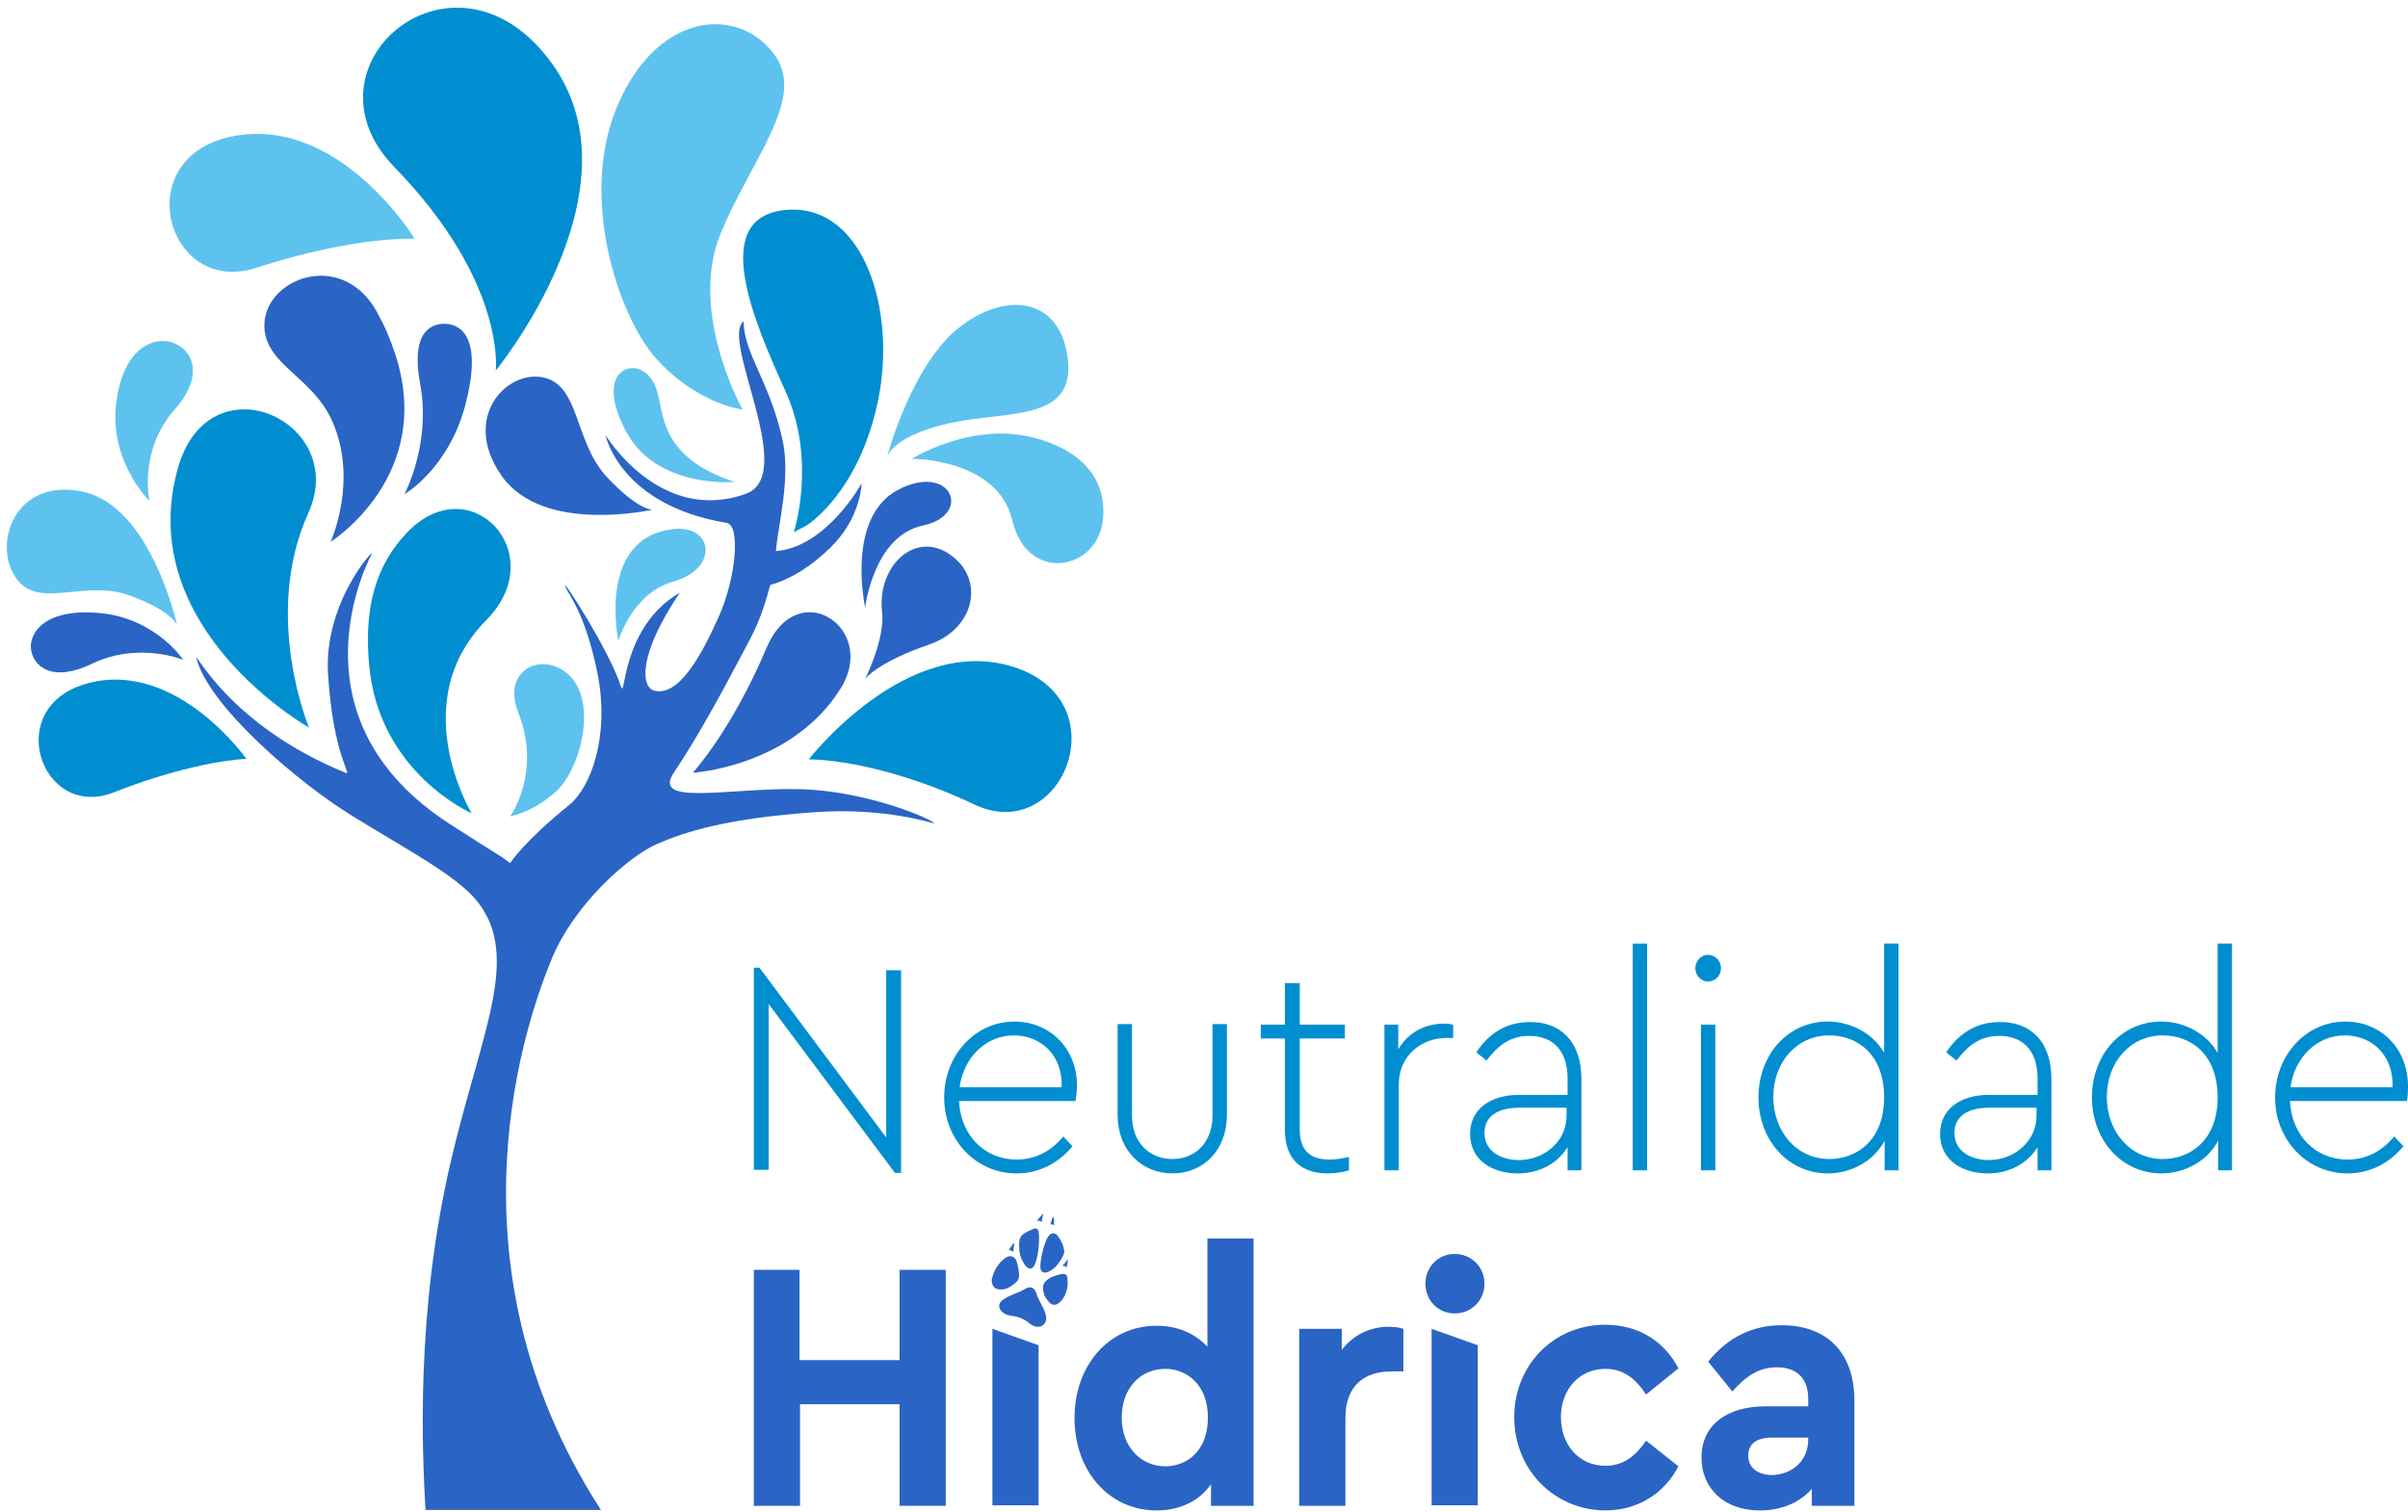
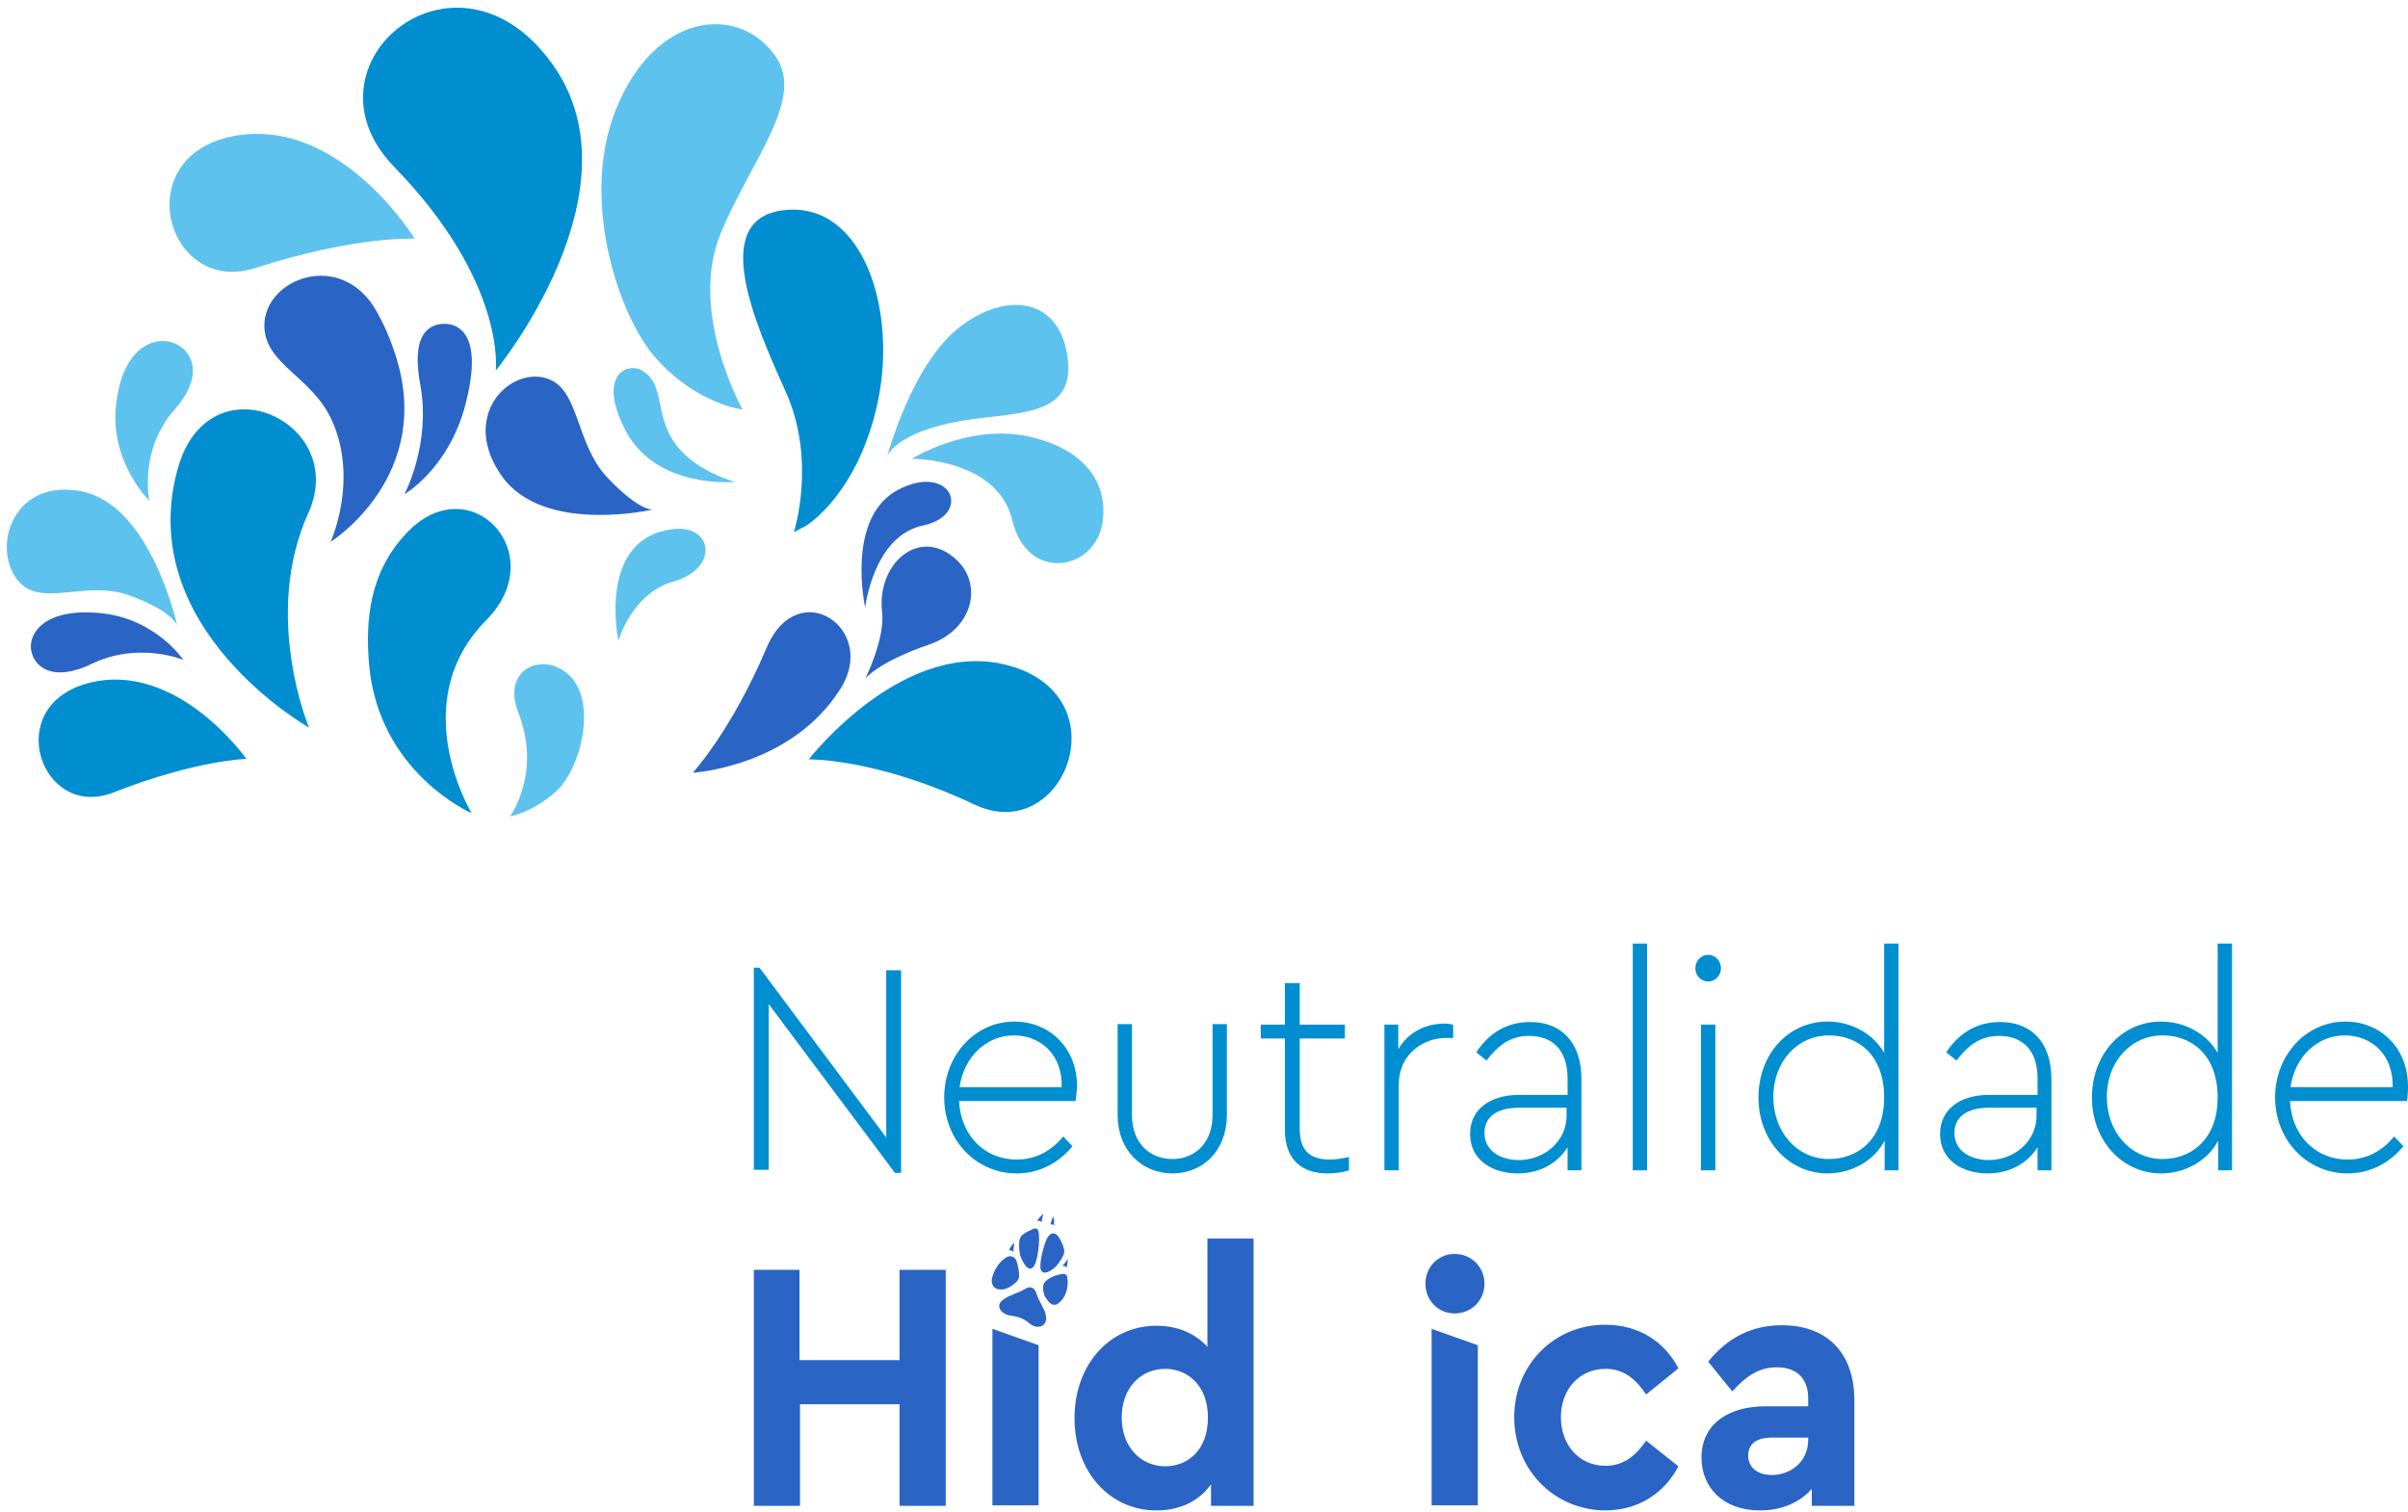
<svg xmlns="http://www.w3.org/2000/svg" width="215" height="135" viewBox="0 0 215 135" fill="none">
  <path d="M67.262 113.395H71.385V121.458H80.318V113.395H84.441V134.468H80.318V125.397H71.43V134.468H67.308V113.395H67.262Z" fill="#2A64C5" />
  <path d="M88.609 118.663L92.732 120.129V134.422H88.609V118.663Z" fill="#2A64C5" />
  <path d="M111.927 110.555V134.468H108.125V132.544C107.071 134.055 105.33 134.88 103.269 134.88C99.008 134.88 95.939 131.353 95.939 126.634C95.939 121.916 99.008 118.388 103.269 118.388C105.147 118.388 106.704 119.075 107.804 120.267V110.601H111.927V110.555ZM107.85 126.588C107.85 123.611 105.926 122.236 104.047 122.236C101.894 122.236 100.154 123.886 100.154 126.588C100.154 129.245 101.894 130.94 104.047 130.94C105.926 130.94 107.85 129.612 107.85 126.588Z" fill="#2A64C5" />
-   <path d="M125.303 118.663V122.465H124.204C121.822 122.465 120.127 123.748 120.127 126.588V134.468H116.004V118.663H119.806V120.541C120.814 119.213 122.326 118.48 123.975 118.48C124.479 118.48 124.891 118.526 125.303 118.663Z" fill="#2A64C5" />
  <path d="M127.273 114.632C127.273 113.12 128.419 111.975 129.885 111.975C131.351 111.975 132.542 113.12 132.542 114.632C132.542 116.144 131.351 117.289 129.885 117.289C128.419 117.289 127.273 116.144 127.273 114.632ZM127.823 118.663L131.946 120.129V134.422H127.823V118.663Z" fill="#2A64C5" />
  <path d="M135.199 126.543C135.199 121.87 138.772 118.297 143.307 118.297C146.331 118.297 148.621 119.808 149.858 122.191L146.972 124.527C146.102 123.198 145.002 122.236 143.353 122.236C141.017 122.236 139.367 124.069 139.367 126.543C139.367 129.016 140.971 130.895 143.353 130.895C145.002 130.895 146.102 129.933 146.972 128.65L149.858 130.94C148.621 133.323 146.285 134.88 143.307 134.88C138.772 134.834 135.199 131.261 135.199 126.543Z" fill="#2A64C5" />
  <path d="M165.57 125.077V134.468H161.768V132.956C160.715 134.147 159.111 134.88 157.141 134.88C153.843 134.88 151.919 132.819 151.919 130.162C151.919 127.276 154.164 125.581 157.645 125.581H161.447V124.893C161.447 123.153 160.485 122.099 158.653 122.099C157.05 122.099 155.904 122.878 154.668 124.252L152.514 121.595C154.301 119.396 156.454 118.343 159.111 118.343C162.913 118.343 165.57 120.587 165.57 125.077ZM161.447 128.558V128.375H158.195C156.866 128.375 156.088 128.925 156.088 129.978C156.088 131.078 156.958 131.719 158.241 131.719C160.027 131.673 161.447 130.436 161.447 128.558Z" fill="#2A64C5" />
  <path d="M80.455 86.688V104.737H79.905L68.636 89.665V104.462H67.307V86.413H67.811L79.126 101.576V86.642H80.455V86.688Z" fill="#008ED0" />
  <path d="M96.03 98.323H85.631C85.769 101.393 87.922 103.546 90.762 103.546C92.503 103.546 93.877 102.767 94.931 101.484L95.755 102.355C94.564 103.821 92.823 104.783 90.762 104.783C87.143 104.783 84.303 101.805 84.303 98.003C84.303 94.246 87.051 91.223 90.579 91.223C93.602 91.223 96.168 93.468 96.168 97.041C96.122 97.59 96.076 98.094 96.03 98.323ZM85.677 97.087H94.793C94.885 94.155 92.869 92.46 90.533 92.46C88.013 92.46 86.043 94.43 85.677 97.087Z" fill="#008ED0" />
  <path d="M99.787 99.56V91.452H101.069V99.606C101.069 102.08 102.673 103.5 104.688 103.5C106.658 103.5 108.262 102.08 108.262 99.606V91.452H109.544V99.56C109.544 102.767 107.391 104.783 104.688 104.783C101.986 104.783 99.787 102.767 99.787 99.56Z" fill="#008ED0" />
  <path d="M120.447 103.317V104.508C119.852 104.691 119.256 104.783 118.523 104.783C116.37 104.783 114.721 103.683 114.721 100.889V92.734H112.568V91.498H114.721V87.787H116.049V91.498H120.081V92.734H116.049V100.843C116.049 102.996 117.241 103.546 118.752 103.546C119.302 103.546 119.806 103.454 120.447 103.317Z" fill="#008ED0" />
  <path d="M129.747 91.498V92.689H129.106C127.044 92.689 124.891 94.155 124.891 96.857V104.508H123.608V91.498H124.845V93.697C125.761 92.139 127.319 91.406 128.968 91.406C129.289 91.406 129.472 91.452 129.747 91.498Z" fill="#008ED0" />
  <path d="M141.199 96.353V104.508H139.962V102.446C139.046 103.912 137.443 104.783 135.519 104.783C133.228 104.783 131.258 103.592 131.258 101.255C131.258 99.102 132.999 97.774 135.61 97.774H139.962V96.308C139.962 93.742 138.588 92.505 136.526 92.505C134.832 92.505 133.732 93.376 132.724 94.704L131.808 93.971C132.999 92.185 134.602 91.269 136.572 91.269C139.229 91.223 141.199 92.918 141.199 96.353ZM139.871 99.652V98.919H135.656C133.64 98.919 132.541 99.743 132.541 101.164C132.541 102.859 134.099 103.592 135.61 103.592C137.901 103.592 139.871 101.897 139.871 99.652Z" fill="#008ED0" />
  <path d="M145.781 84.26H147.063V104.508H145.781V84.26Z" fill="#008ED0" />
  <path d="M151.369 86.459C151.369 85.817 151.873 85.267 152.514 85.267C153.156 85.267 153.66 85.817 153.66 86.459C153.66 87.1 153.156 87.65 152.514 87.65C151.873 87.65 151.369 87.1 151.369 86.459ZM151.873 91.498H153.156V104.508H151.873V91.498Z" fill="#008ED0" />
  <path d="M169.51 84.26V104.508H168.273V101.851C167.357 103.637 165.341 104.783 163.188 104.783C159.661 104.783 157.004 101.805 157.004 98.003C157.004 94.2 159.615 91.223 163.188 91.223C165.296 91.223 167.265 92.322 168.227 94.017V84.26H169.51ZM168.227 98.003C168.227 94.109 165.799 92.46 163.326 92.46C160.44 92.46 158.332 94.842 158.332 97.957C158.332 101.072 160.44 103.5 163.326 103.5C165.754 103.5 168.227 101.851 168.227 98.003Z" fill="#008ED0" />
  <path d="M183.162 96.353V104.508H181.925V102.446C181.008 103.912 179.405 104.783 177.481 104.783C175.191 104.783 173.221 103.592 173.221 101.255C173.221 99.102 174.961 97.774 177.573 97.774H181.925V96.308C181.925 93.742 180.55 92.505 178.489 92.505C176.794 92.505 175.694 93.376 174.687 94.704L173.77 93.971C174.962 92.185 176.565 91.269 178.535 91.269C181.192 91.223 183.162 92.918 183.162 96.353ZM181.833 99.652V98.919H177.619C175.603 98.919 174.503 99.743 174.503 101.164C174.503 102.859 176.061 103.592 177.573 103.592C179.863 103.592 181.833 101.897 181.833 99.652Z" fill="#008ED0" />
  <path d="M199.287 84.26V104.508H198.05V101.851C197.134 103.637 195.118 104.783 192.965 104.783C189.438 104.783 186.781 101.805 186.781 98.003C186.781 94.2 189.392 91.223 192.965 91.223C195.072 91.223 197.042 92.322 198.004 94.017V84.26H199.287ZM198.004 98.003C198.004 94.109 195.576 92.46 193.103 92.46C190.217 92.46 188.109 94.842 188.109 97.957C188.109 101.072 190.217 103.5 193.103 103.5C195.531 103.5 198.004 101.851 198.004 98.003Z" fill="#008ED0" />
  <path d="M214.909 98.323H204.464C204.601 101.393 206.754 103.546 209.595 103.546C211.335 103.546 212.71 102.767 213.763 101.484L214.588 102.355C213.397 103.821 211.656 104.783 209.595 104.783C205.976 104.783 203.135 101.805 203.135 98.003C203.135 94.246 205.884 91.223 209.411 91.223C212.435 91.223 215 93.468 215 97.041C215 97.59 214.954 98.094 214.909 98.323ZM204.51 97.087H213.626C213.717 94.155 211.702 92.46 209.365 92.46C206.846 92.46 204.876 94.43 204.51 97.087Z" fill="#008ED0" />
  <path d="M22.001 67.768C22.001 67.768 15.816 58.972 7.937 60.988C0.057 63.004 3.676 73.357 10.181 70.746C17.557 67.859 22.001 67.768 22.001 67.768Z" fill="#008ED0" />
  <path d="M27.59 64.973C27.59 64.973 11.922 56.132 15.862 41.885C18.611 31.852 31.209 37.625 27.544 45.779C23.375 54.941 27.59 64.973 27.59 64.973Z" fill="#008ED0" />
  <path d="M42.112 72.624C42.112 72.624 33.774 69.005 32.95 59.293C32.629 55.445 32.95 51.139 36.294 47.611C41.928 41.61 49.304 49.398 43.44 55.353C36.111 62.729 42.112 72.624 42.112 72.624Z" fill="#008ED0" />
  <path d="M72.209 67.814C72.209 67.814 80.959 56.498 90.533 59.568C100.062 62.637 94.839 75.556 87.006 71.845C78.164 67.676 72.209 67.814 72.209 67.814Z" fill="#008ED0" />
  <path d="M61.856 69.005C61.856 69.005 70.651 68.501 75.049 61.492C78.439 56.132 71.247 51.276 68.453 57.827C65.292 65.294 61.856 69.005 61.856 69.005Z" fill="#2A64C5" />
  <path d="M71.843 47.016C72.118 46.924 76.698 43.946 78.394 35.792C80.088 27.638 77.065 18.109 70.148 18.751C63.23 19.392 67.353 28.783 70.148 34.968C72.942 41.152 70.881 47.52 70.881 47.52L71.843 47.016Z" fill="#008ED0" />
  <path d="M79.218 40.74C79.218 40.74 81.371 32.631 85.585 29.287C89.8 25.943 94.702 26.538 95.343 32.082C95.984 37.67 89.983 36.663 84.898 37.762C79.813 38.861 79.218 40.74 79.218 40.74Z" fill="#5EC2EF" />
  <path d="M77.248 60.621C77.248 60.621 79.035 57.048 78.76 54.666C78.256 50.314 82.104 46.97 85.356 49.948C87.784 52.147 86.914 56.178 82.974 57.552C78.302 59.156 77.248 60.621 77.248 60.621Z" fill="#2A64C5" />
  <path d="M77.248 54.254C77.248 54.254 77.981 47.84 82.425 46.924C86.868 45.962 84.944 41.289 80.226 43.717C75.462 46.191 77.248 54.254 77.248 54.254Z" fill="#2A64C5" />
  <path d="M81.417 40.969C81.417 40.969 86.227 37.945 91.495 38.907C95.572 39.686 99.008 42.114 98.458 46.558C97.863 51.001 91.724 52.055 90.396 46.512C89.113 40.923 81.417 40.969 81.417 40.969Z" fill="#5EC2EF" />
  <path d="M15.816 55.857C15.816 55.857 13.526 45.229 7.387 43.901C1.249 42.618 -0.721 48.711 1.478 51.688C3.493 54.437 7.525 51.734 11.51 53.154C15.45 54.575 15.816 55.857 15.816 55.857Z" fill="#5EC2EF" />
  <path d="M58.282 45.504C58.282 45.504 48.525 47.749 44.814 42.526C41.104 37.304 45.272 32.906 48.617 33.731C51.777 34.51 51.273 39.411 54.16 42.572C57.091 45.687 58.282 45.504 58.282 45.504Z" fill="#2A64C5" />
  <path d="M16.366 58.926C16.366 58.926 13.938 55.262 9.037 54.758C4.089 54.254 2.623 56.453 2.761 57.919C2.944 59.568 4.73 60.988 8.258 59.247C12.427 57.277 16.366 58.926 16.366 58.926Z" fill="#2A64C5" />
  <path d="M36.111 44.13C36.111 44.13 40.05 41.885 41.562 36.113C43.074 30.295 41.242 29.012 39.867 28.921C38.31 28.829 36.661 29.837 37.531 34.372C38.493 39.686 36.111 44.13 36.111 44.13Z" fill="#2A64C5" />
  <path d="M37.027 21.316C37.027 21.316 30.338 10.367 20.856 12.154C11.373 13.941 14.854 26.493 22.826 23.927C31.759 21.041 37.027 21.316 37.027 21.316Z" fill="#5EC2EF" />
  <path d="M44.265 33.089C44.265 33.089 57.367 17.147 49.395 5.832C40.829 -6.353 26.307 5.741 35.194 14.903C45.227 25.21 44.265 33.089 44.265 33.089Z" fill="#008ED0" />
  <path d="M29.514 48.39C29.514 48.39 38.951 42.48 35.24 31.486C34.828 30.249 34.416 29.241 33.637 27.821C30.476 22.186 23.558 24.889 23.604 29.104C23.65 32.586 27.865 33.593 29.651 37.579C32.033 42.939 29.514 48.39 29.514 48.39Z" fill="#2A64C5" />
  <path d="M13.342 44.725C13.342 44.725 9.769 41.244 10.365 36.113C10.96 30.982 13.755 30.066 15.358 30.57C17.145 31.165 18.336 33.41 15.633 36.525C12.335 40.236 13.342 44.725 13.342 44.725Z" fill="#5EC2EF" />
  <path d="M66.299 36.571C66.299 36.571 61.398 27.821 64.375 20.766C67.124 14.216 71.796 8.947 69.323 5.145C66.345 0.61 59.061 0.747 55.305 9.039C51.502 17.331 55.213 28.279 58.603 32.036C62.268 36.113 66.299 36.571 66.299 36.571Z" fill="#5EC2EF" />
  <path d="M65.612 43.03C65.612 43.03 58.603 43.717 55.855 38.449C53.289 33.502 55.992 32.311 57.321 33.089C59.566 34.372 58.237 37.441 60.757 40.19C62.543 42.206 65.612 43.03 65.612 43.03Z" fill="#5EC2EF" />
  <path d="M45.547 72.899C45.547 72.899 47.517 72.578 49.624 70.7C51.823 68.73 53.243 63.049 51.045 60.53C48.8 58.01 44.677 59.568 46.28 63.645C48.388 69.005 45.547 72.899 45.547 72.899Z" fill="#5EC2EF" />
  <path d="M55.214 57.231C55.214 57.231 56.404 52.971 60.161 51.917C64.192 50.772 63.688 46.878 60.161 47.245C53.244 47.978 55.214 57.231 55.214 57.231Z" fill="#5EC2EF" />
-   <path d="M31.438 72.853C36.34 75.876 40.829 78.213 42.661 80.549C46.51 85.496 42.982 92.139 40.279 103.592C37.073 117.243 37.714 129.795 37.989 134.834H53.656C39.134 112.433 47.242 90.536 49.258 85.634C51.274 80.732 56.13 76.472 58.649 75.372C61.169 74.273 64.879 73.082 72.713 72.532C78.989 72.074 83.387 73.54 83.387 73.54C83.616 73.311 77.523 70.608 71.385 70.471C65.109 70.333 58.145 72.028 60.161 69.005C62.177 65.981 64.238 62.271 66.254 58.422C67.353 56.361 67.903 55.445 68.773 52.238C71.201 51.551 73.263 49.856 74.591 48.436C76.882 45.916 76.928 43.168 76.928 43.168C76.928 43.168 73.813 48.848 69.277 49.215C69.506 46.649 70.652 42.526 69.827 39.09C68.636 33.914 66.437 31.623 66.391 28.692C64.284 30.295 71.247 42.389 66.62 44.084C58.924 46.878 54.068 38.861 54.068 38.861C54.068 38.861 55.305 45.092 64.879 46.695C66.116 46.878 65.75 51.505 64.192 55.033C62.635 58.514 60.619 62.225 58.42 61.675C57.229 61.354 56.954 58.514 60.665 52.971C60.665 52.971 60.665 52.971 60.619 52.971C55.443 56.04 55.855 62.637 55.443 61.309C54.435 58.148 50.22 51.597 50.449 52.33C50.678 53.017 52.236 54.62 53.335 60.072C54.481 65.752 52.74 70.333 50.816 71.891C46.83 75.097 45.548 77.067 45.548 77.067C44.173 76.059 45.548 77.067 40.096 73.54C26.216 64.515 32.217 51.322 33.179 49.489C33.545 48.802 28.918 53.75 29.285 60.117C29.743 67.63 31.53 69.325 30.842 69.005C20.306 64.699 17.283 57.827 17.557 58.835C18.657 63.049 26.536 69.829 31.438 72.853Z" fill="#2A64C5" />
  <path fill-rule="evenodd" clip-rule="evenodd" d="M92.595 109.043C92.732 108.997 92.87 108.997 93.007 109.135C93.053 108.814 93.099 108.585 93.144 108.356C92.915 108.585 92.732 108.814 92.595 109.043Z" fill="#2A64C5" />
  <path fill-rule="evenodd" clip-rule="evenodd" d="M93.786 109.364C93.877 109.318 94.015 109.318 94.152 109.409C94.152 109.318 94.061 109.18 94.106 109.135C94.152 109.043 94.106 108.814 94.015 108.631C93.923 108.906 93.832 109.135 93.786 109.364Z" fill="#2A64C5" />
  <path fill-rule="evenodd" clip-rule="evenodd" d="M90.075 111.654C90.258 111.608 90.35 111.7 90.487 111.792C90.487 111.471 90.533 111.196 90.579 110.967C90.35 111.15 90.213 111.379 90.075 111.654Z" fill="#2A64C5" />
  <path fill-rule="evenodd" clip-rule="evenodd" d="M94.839 113.028C95.023 113.028 95.16 113.074 95.206 113.212C95.297 112.983 95.343 112.708 95.343 112.433C95.206 112.616 95.068 112.845 94.839 113.028Z" fill="#2A64C5" />
  <path fill-rule="evenodd" clip-rule="evenodd" d="M92.274 113.12C91.77 113.761 91.175 112.433 91.083 112.066C90.992 111.7 90.992 111.288 90.992 111.15C90.992 110.784 91.037 110.417 91.404 110.188C91.633 110.005 91.908 109.913 92.183 109.776C92.458 109.639 92.687 109.684 92.733 110.005C92.87 110.646 92.687 112.616 92.274 113.12Z" fill="#2A64C5" />
  <path fill-rule="evenodd" clip-rule="evenodd" d="M93.557 110.463C93.878 109.959 94.29 110.097 94.519 110.463C94.794 110.875 95.023 111.379 95.023 111.837C94.977 112.112 94.656 112.662 94.336 113.028C94.061 113.349 93.145 114.036 92.916 113.349C92.778 112.708 93.236 110.967 93.557 110.463Z" fill="#2A64C5" />
  <path fill-rule="evenodd" clip-rule="evenodd" d="M89.755 112.341C90.167 112.021 90.625 112.204 90.762 112.616C90.9 113.029 90.992 113.487 90.992 113.945C90.992 114.22 90.808 114.449 90.579 114.632C90.213 114.907 89.8 115.227 89.159 115.136C88.747 115.09 88.472 114.678 88.564 114.174C88.747 113.441 89.159 112.754 89.755 112.341Z" fill="#2A64C5" />
  <path fill-rule="evenodd" clip-rule="evenodd" d="M93.144 115.227C93.099 114.953 93.144 114.632 93.328 114.449C93.648 114.128 94.015 113.945 94.61 113.807C94.931 113.716 95.252 113.716 95.297 114.082C95.435 115.044 95.114 115.915 94.519 116.373C94.198 116.647 93.786 116.51 93.557 116.144C93.328 115.869 93.19 115.64 93.144 115.227Z" fill="#2A64C5" />
  <path fill-rule="evenodd" clip-rule="evenodd" d="M91.541 115.09C91.908 114.861 92.32 114.907 92.503 115.411C92.732 116.189 93.236 116.785 93.374 117.426C93.603 118.388 92.687 118.801 91.954 118.205C91.358 117.701 90.854 117.564 90.167 117.472C89.342 117.335 88.838 116.556 89.572 116.052C90.213 115.594 90.992 115.456 91.541 115.09Z" fill="#2A64C5" />
</svg>